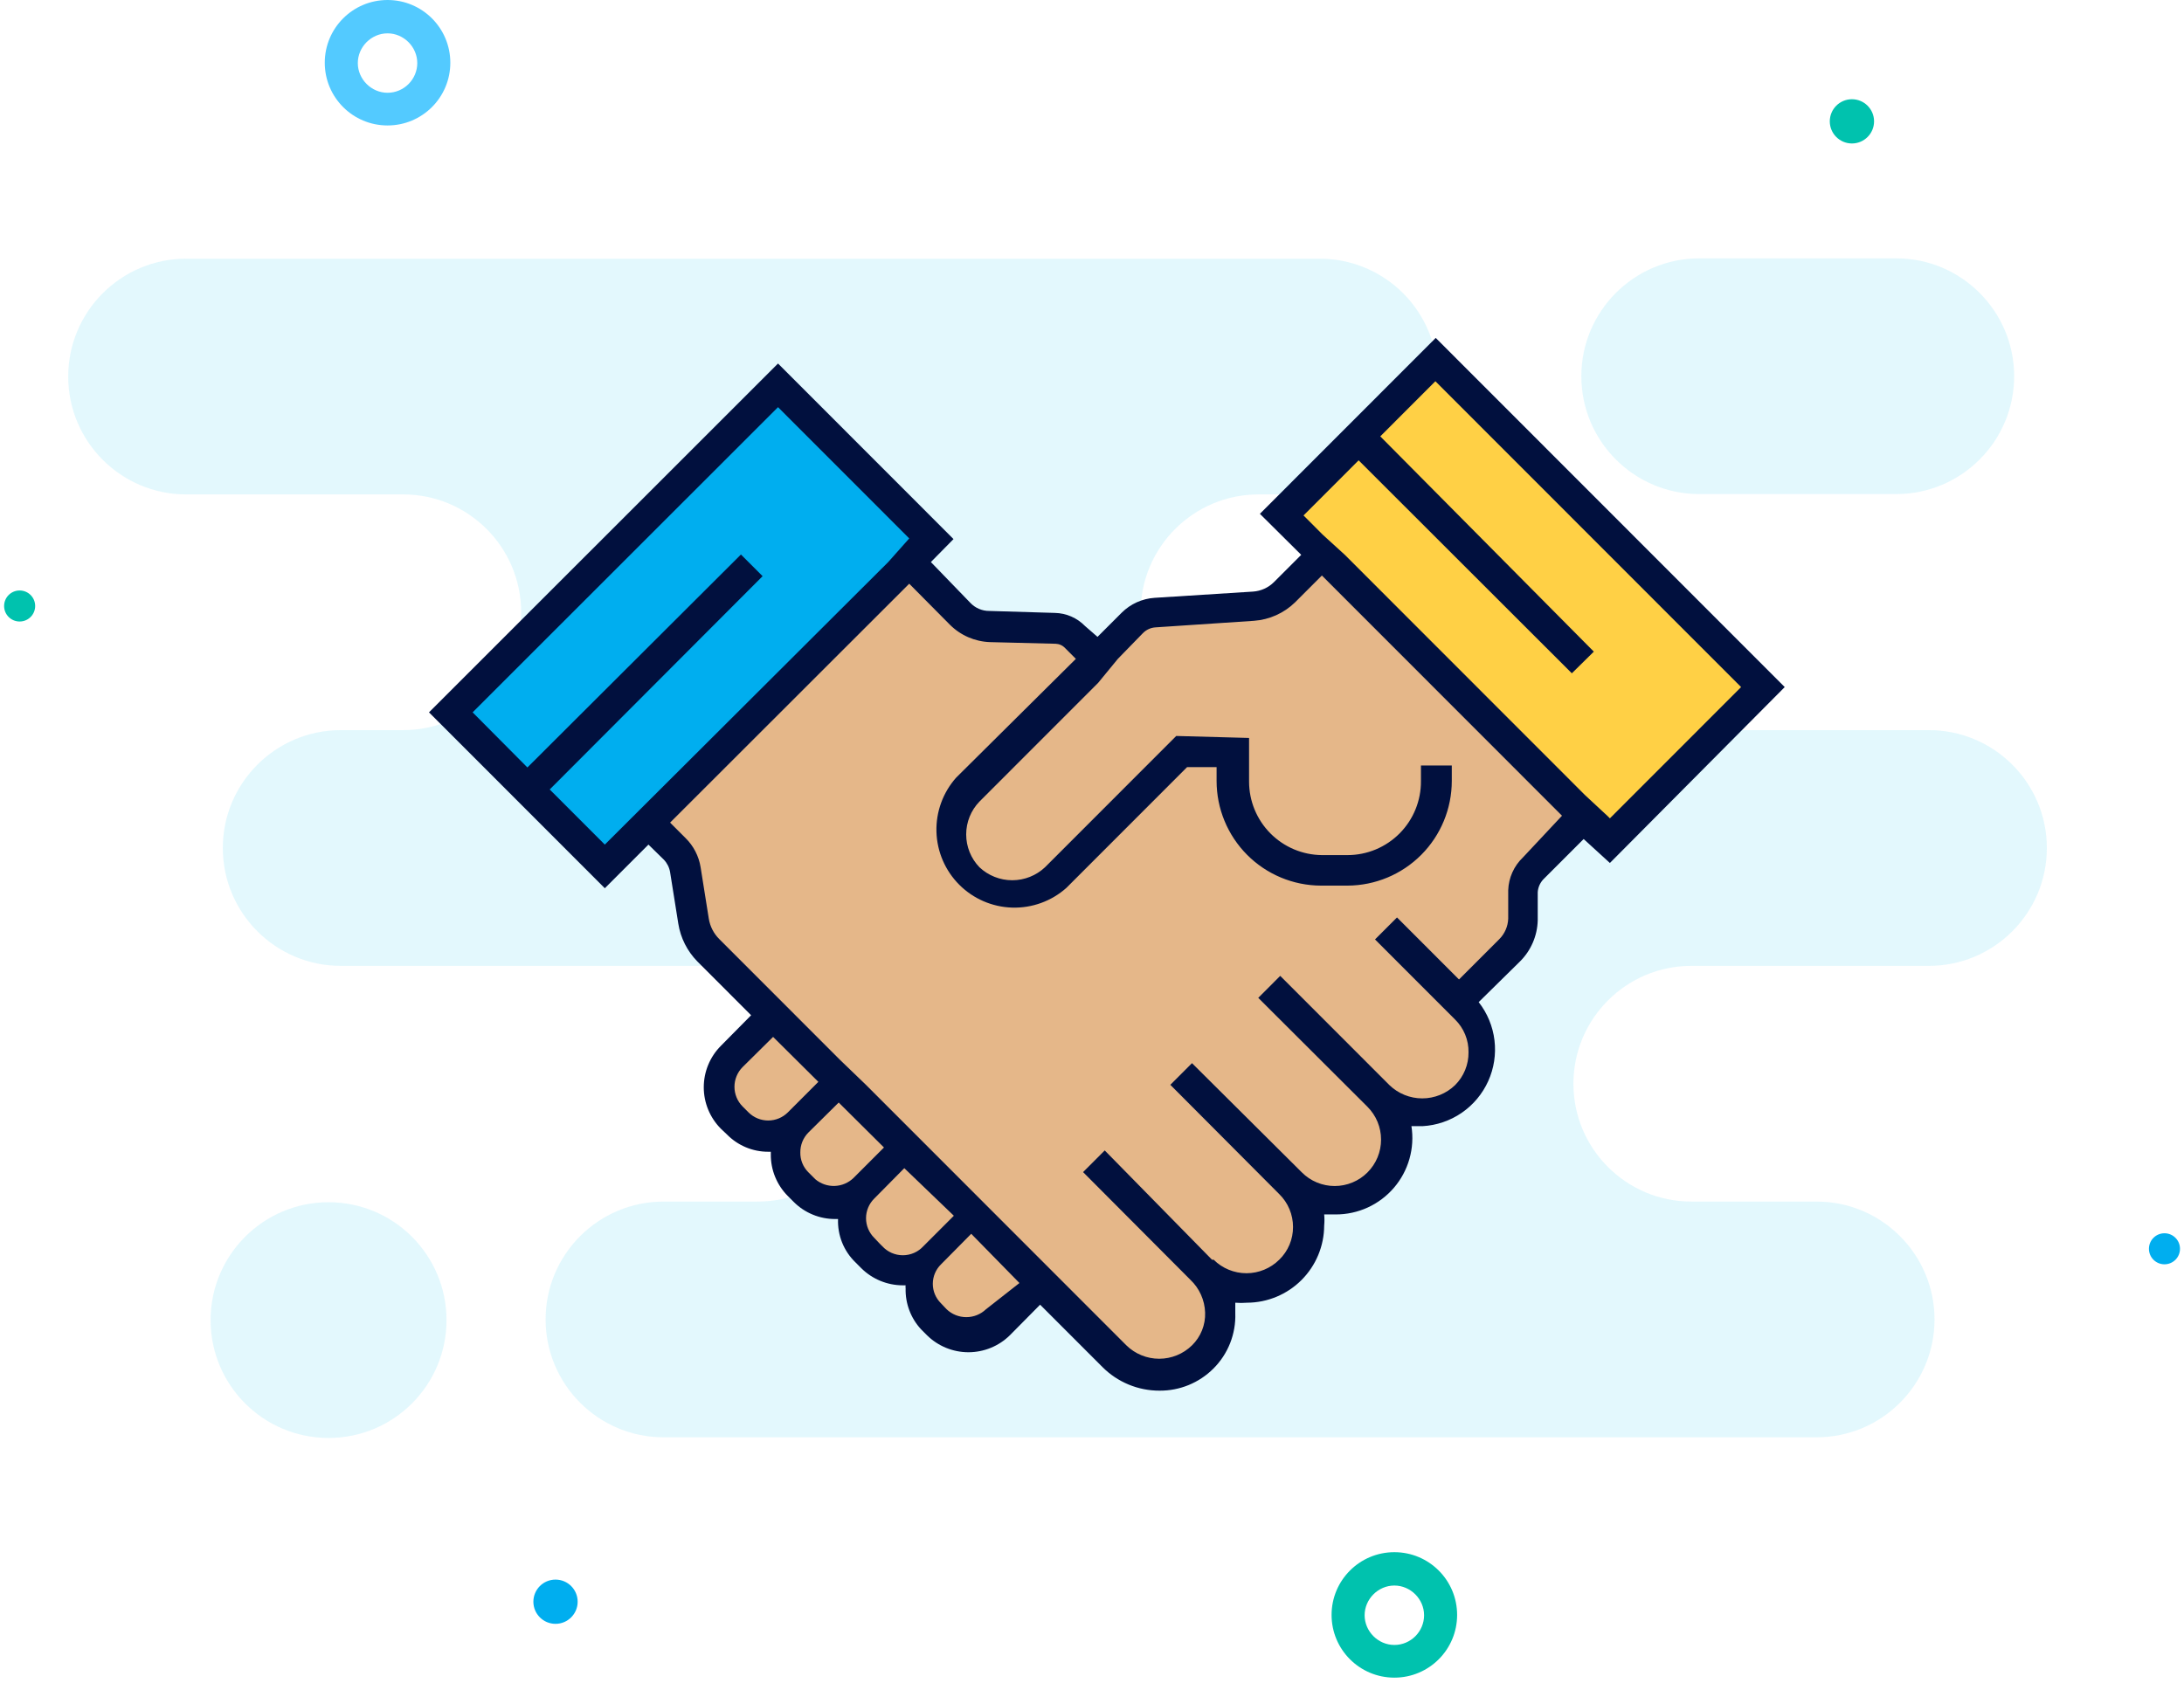
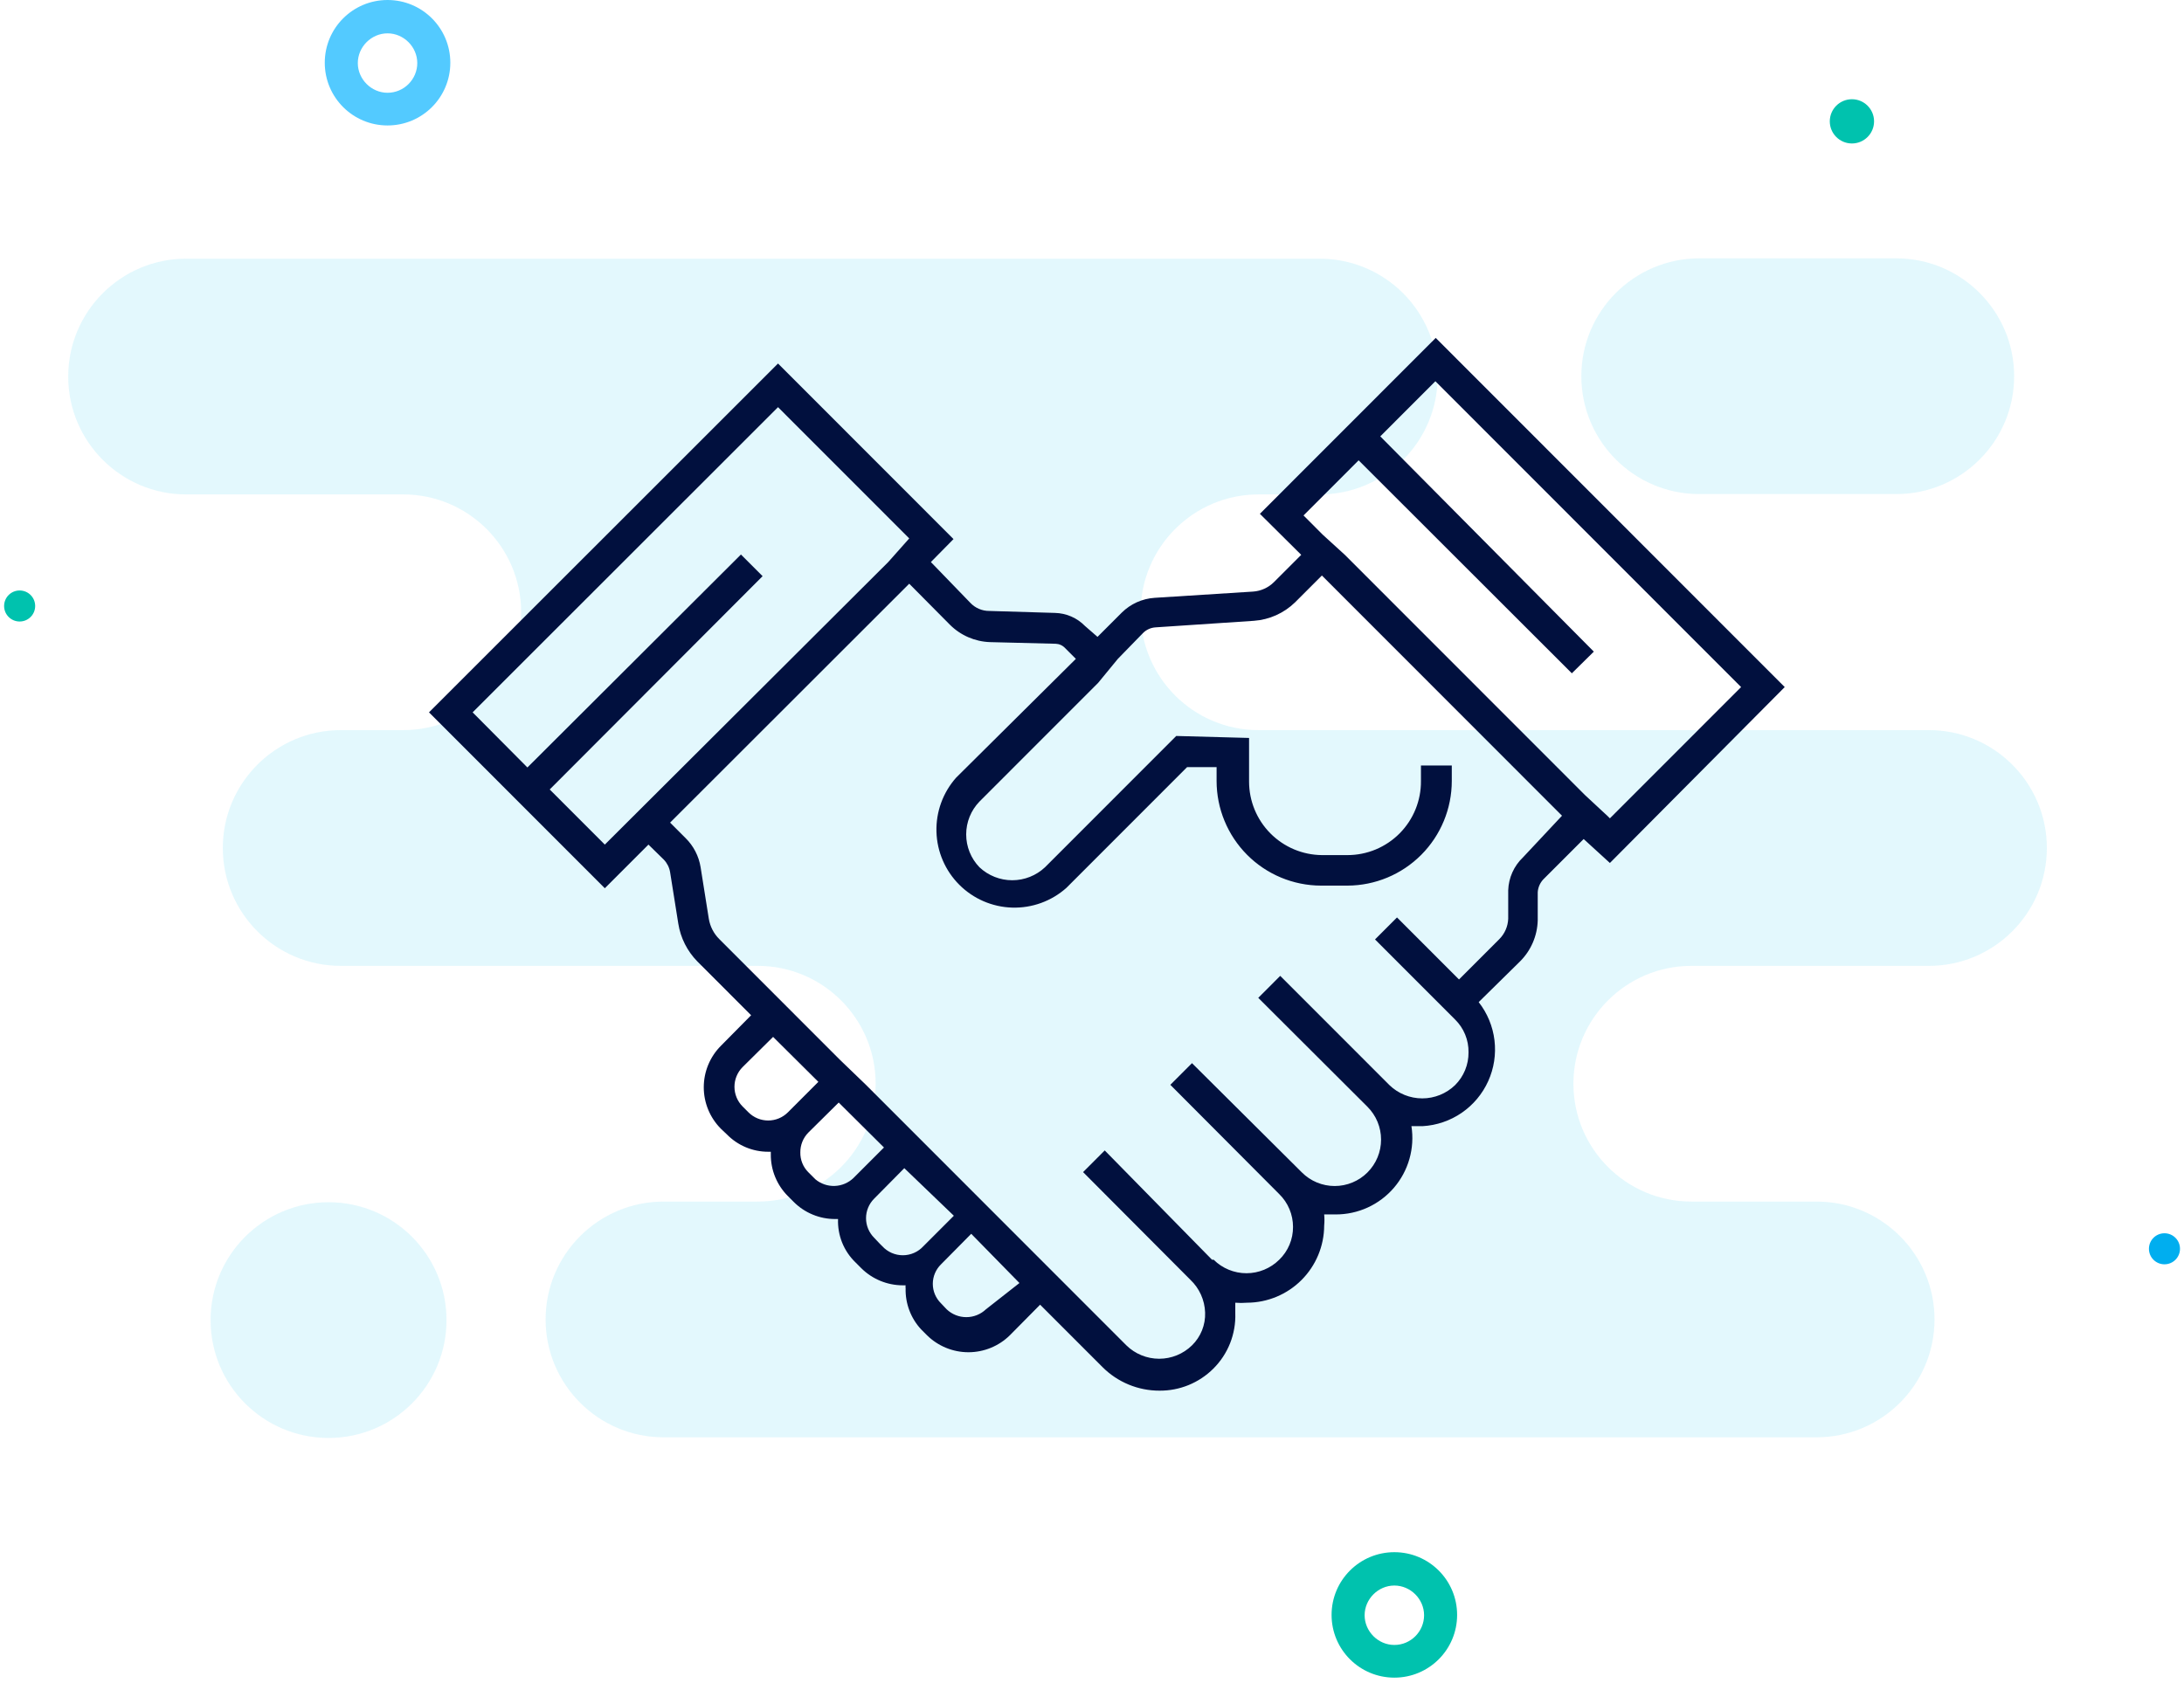
<svg xmlns="http://www.w3.org/2000/svg" width="168" height="130" viewBox="0 0 168 130" fill="none">
  <g opacity="0.5">
    <path opacity="0.5" d="M130.715 19.878L145.862 19.878C150.868 19.878 154.934 23.943 154.934 28.947C154.934 33.951 150.868 38.015 145.862 38.015L130.715 38.015C125.708 38.015 121.642 33.951 121.642 28.947C121.642 23.943 125.708 19.878 130.715 19.878Z" fill="#8FE4F9" />
  </g>
  <g opacity="0.5">
    <path opacity="0.5" d="M14.319 38.041L31.016 38.041C36.023 38.041 40.089 42.105 40.089 47.109C40.089 52.113 36.023 56.178 31.016 56.178L26.213 56.178C21.207 56.178 17.14 60.242 17.14 65.246C17.14 70.25 21.207 74.315 26.213 74.315L58.285 74.315C63.292 74.315 67.358 78.379 67.358 83.383C67.358 88.387 63.292 92.452 58.285 92.452L51.042 92.452C46.036 92.452 41.97 96.516 41.97 101.52C41.97 106.524 46.036 110.589 51.042 110.589L139.737 110.589C144.743 110.589 148.809 106.524 148.809 101.52C148.809 96.516 144.743 92.452 139.737 92.452L130.105 92.452C125.098 92.452 121.032 88.387 121.032 83.383C121.032 78.379 125.098 74.315 130.105 74.315L148.377 74.315C153.384 74.315 157.45 70.25 157.45 65.246C157.45 60.242 153.384 56.178 148.377 56.178L96.813 56.178C91.806 56.178 87.74 52.113 87.74 47.109C87.74 42.105 91.806 38.041 96.813 38.041L101.514 38.041C106.521 38.041 110.587 33.976 110.587 28.972C110.587 23.968 106.521 19.904 101.514 19.904L14.319 19.904C9.313 19.904 5.247 23.968 5.247 28.972C5.247 33.977 9.313 38.041 14.319 38.041Z" fill="#8FE4F9" />
  </g>
  <g opacity="0.5">
    <path opacity="0.5" d="M25.273 92.502C20.262 92.502 16.2 96.562 16.2 101.571C16.2 106.579 20.262 110.639 25.273 110.639C30.284 110.639 34.346 106.579 34.346 101.571C34.346 96.562 30.284 92.502 25.273 92.502Z" fill="#8FE4F9" />
  </g>
  <path d="M107.258 119.428C109.926 119.428 112.086 121.588 112.086 124.255C112.086 126.922 109.926 129.081 107.258 129.081C104.589 129.081 102.429 126.922 102.429 124.255C102.429 121.588 104.589 119.428 107.258 119.428ZM107.258 126.566C108.528 126.566 109.545 125.525 109.545 124.28C109.545 123.036 108.503 121.994 107.258 121.994C106.013 121.994 104.971 123.036 104.971 124.28C104.971 125.525 106.013 126.566 107.258 126.566Z" fill="#00C2AE" />
  <path d="M29.811 -2.43889e-06C32.48 -2.67217e-06 34.64 2.159 34.64 4.826C34.64 7.494 32.48 9.653 29.811 9.653C27.143 9.653 24.982 7.494 24.982 4.826C24.982 2.159 27.143 -2.20561e-06 29.811 -2.43889e-06ZM29.811 7.138C31.082 7.138 32.098 6.096 32.098 4.852C32.098 3.607 31.056 2.566 29.811 2.566C28.566 2.566 27.524 3.607 27.524 4.852C27.524 6.096 28.566 7.138 29.811 7.138Z" fill="#53CAFF" />
-   <path d="M42.732 121.537C41.792 121.537 41.029 122.299 41.029 123.239C41.029 124.179 41.792 124.941 42.732 124.941C43.672 124.941 44.435 124.179 44.435 123.239C44.435 122.299 43.672 121.537 42.732 121.537Z" fill="#00AEEF" />
  <path d="M140.753 9.337C140.753 8.397 141.516 7.635 142.456 7.635C143.396 7.635 144.159 8.397 144.159 9.337C144.159 10.277 143.396 11.039 142.456 11.039C141.516 11.039 140.753 10.277 140.753 9.337Z" fill="#00C2AE" />
  <path d="M0.316 46.627C0.316 45.966 0.85 45.433 1.511 45.433C2.172 45.433 2.705 45.966 2.705 46.627C2.705 47.287 2.172 47.82 1.511 47.82C0.85 47.82 0.316 47.287 0.316 46.627Z" fill="#00C2AE" />
  <path d="M165.303 96.084C165.303 95.424 165.837 94.89 166.497 94.89C167.158 94.89 167.692 95.424 167.692 96.084C167.692 96.744 167.158 97.278 166.497 97.278C165.837 97.278 165.303 96.744 165.303 96.084Z" fill="#00AEEF" />
-   <path d="M34.741 54.809L59.747 29.358L71.959 41.402L46.272 66.752L34.741 54.809Z" fill="#00AEEF" />
-   <path d="M135.698 52.941L110.692 27.49L98.479 39.534L124.166 64.884L135.698 52.941Z" fill="#FFD045" />
-   <path d="M70.016 43.321L49.654 63.419L52.757 66.5L53.338 71.777L59.721 77.938L55.659 82.104L55.836 85.462L58.006 87.356H60.453L60.806 90.083L62.951 92.431H65.702L65.878 95.865L68.603 97.859H70.95V100.839L74.205 102.859L76.653 102.379L79.555 98.844L86.695 105.283L89.648 105.914L92.852 104.753L93.988 102.278L93.836 98.668L96.889 99.299L100.321 96.9L100.775 92.456L103.627 92.355L106.326 90.714L107.538 86.447L108.244 85.412L112.105 85.058L114.023 82.255L113.72 78.973L112.837 76.978L115.057 74.277L117.278 71.828L117.555 67.207L121.87 63.344L101.229 42.942L98.025 46.199L88.209 47.159L84.399 50.845L81.397 48.447L74.533 48.068L70.016 43.321Z" fill="#E5B789" />
  <path d="M137.287 52.865L110.44 26L96.915 39.534L100.094 42.69L98 44.785C97.568 45.217 96.994 45.477 96.385 45.518L88.815 45.998C87.865 46.06 86.969 46.464 86.292 47.134L84.424 49.002L83.466 48.169C82.855 47.54 82.021 47.177 81.144 47.159L76.098 47.007C75.823 47.009 75.552 46.953 75.3 46.844C75.048 46.736 74.822 46.577 74.634 46.376L71.606 43.245L73.347 41.478L59.848 27.969L33 54.809L46.525 68.343L49.881 64.985L51.067 66.146C51.319 66.411 51.486 66.745 51.546 67.106L52.177 71.07C52.352 72.166 52.864 73.181 53.641 73.974L57.779 78.115L55.457 80.463C54.611 81.31 54.136 82.459 54.136 83.657C54.136 84.855 54.611 86.003 55.457 86.851L55.911 87.28C56.325 87.704 56.82 88.041 57.366 88.271C57.912 88.501 58.498 88.619 59.091 88.618H59.293V88.82C59.288 89.415 59.402 90.005 59.627 90.555C59.853 91.106 60.185 91.606 60.605 92.027L61.059 92.481C61.477 92.899 61.972 93.229 62.518 93.454C63.063 93.68 63.648 93.795 64.238 93.794H64.465C64.441 94.413 64.548 95.029 64.778 95.604C65.009 96.178 65.358 96.697 65.803 97.127L66.257 97.582C67.104 98.42 68.245 98.891 69.436 98.895H69.663C69.651 98.97 69.651 99.047 69.663 99.122C69.632 100.289 70.057 101.421 70.849 102.278L71.303 102.733C72.154 103.573 73.3 104.044 74.495 104.044C75.69 104.044 76.837 103.573 77.687 102.733L80.009 100.385L84.803 105.182C85.379 105.76 86.063 106.218 86.817 106.53C87.57 106.842 88.378 107.002 89.194 107C89.961 107.006 90.722 106.859 91.432 106.569C92.142 106.278 92.788 105.85 93.332 105.308C93.892 104.752 94.332 104.086 94.623 103.351C94.913 102.617 95.05 101.83 95.022 101.041C95.022 100.763 95.022 100.511 95.022 100.233C95.325 100.258 95.628 100.258 95.931 100.233C97.501 100.226 99.006 99.599 100.116 98.488C101.227 97.376 101.854 95.871 101.86 94.299C101.887 94.014 101.887 93.727 101.86 93.441C102.163 93.441 102.441 93.441 102.744 93.441C103.594 93.444 104.435 93.262 105.209 92.908C105.982 92.554 106.67 92.036 107.224 91.391C107.778 90.745 108.186 89.987 108.418 89.168C108.651 88.349 108.704 87.49 108.572 86.649H109.43C110.508 86.588 111.548 86.233 112.438 85.623C113.328 85.012 114.033 84.169 114.478 83.185C114.923 82.201 115.089 81.114 114.96 80.042C114.831 78.97 114.411 77.954 113.745 77.105L116.924 73.974C117.767 73.136 118.255 72.006 118.287 70.818V68.646C118.312 68.278 118.463 67.93 118.716 67.661L121.82 64.556L123.838 66.399L137.287 52.865ZM42.286 60.743L58.662 44.331L56.996 42.665L40.57 59.051L36.356 54.809L59.848 31.328L69.941 41.427L68.326 43.245L46.525 64.985L42.286 60.743ZM57.577 85.588L57.123 85.134C56.722 84.732 56.497 84.187 56.497 83.619C56.497 83.051 56.722 82.506 57.123 82.104L59.469 79.781L62.951 83.24L60.605 85.588C60.203 85.989 59.658 86.214 59.091 86.214C58.523 86.214 57.979 85.989 57.577 85.588ZM62.623 90.638L62.169 90.184C61.972 89.985 61.817 89.748 61.713 89.488C61.609 89.228 61.558 88.949 61.564 88.669C61.558 88.104 61.776 87.559 62.169 87.154L64.516 84.831L67.998 88.29L65.651 90.638C65.261 91.013 64.747 91.23 64.207 91.249C63.667 91.267 63.139 91.086 62.724 90.739L62.623 90.638ZM67.67 95.688L67.241 95.234C67.043 95.037 66.887 94.802 66.78 94.545C66.673 94.287 66.618 94.01 66.618 93.731C66.618 93.452 66.673 93.176 66.78 92.918C66.887 92.66 67.043 92.426 67.241 92.229L69.562 89.881L73.373 93.542L71.026 95.89C70.825 96.108 70.581 96.282 70.31 96.401C70.038 96.52 69.745 96.582 69.449 96.582C69.153 96.582 68.859 96.52 68.588 96.401C68.317 96.282 68.073 96.108 67.872 95.89L67.67 95.688ZM75.845 100.738C75.437 101.127 74.895 101.344 74.331 101.344C73.768 101.344 73.226 101.127 72.817 100.738L72.388 100.284C72.188 100.088 72.028 99.855 71.919 99.597C71.81 99.339 71.754 99.061 71.754 98.781C71.754 98.501 71.81 98.224 71.919 97.966C72.028 97.708 72.188 97.474 72.388 97.279L74.71 94.931L78.419 98.718L75.845 100.738ZM117.151 65.97C116.457 66.63 116.05 67.537 116.016 68.495V70.691C115.993 71.28 115.75 71.839 115.335 72.257L112.231 75.362L107.462 70.59L105.771 72.282L111.928 78.443C112.263 78.772 112.527 79.165 112.705 79.599C112.883 80.033 112.971 80.499 112.963 80.968C112.968 81.436 112.879 81.901 112.701 82.335C112.523 82.769 112.26 83.162 111.928 83.493C111.251 84.147 110.346 84.512 109.405 84.512C108.464 84.512 107.559 84.147 106.882 83.493L98.479 75.085L96.789 76.776L105.191 85.159C105.522 85.491 105.785 85.884 105.965 86.318C106.144 86.751 106.236 87.215 106.236 87.684C106.236 88.153 106.144 88.617 105.965 89.051C105.785 89.484 105.522 89.877 105.191 90.209C104.86 90.541 104.466 90.804 104.033 90.983C103.6 91.162 103.136 91.255 102.668 91.255C102.199 91.255 101.735 91.162 101.302 90.983C100.869 90.804 100.476 90.541 100.145 90.209L91.692 81.801L90.026 83.468L98.403 91.876C98.739 92.205 99.006 92.597 99.188 93.031C99.37 93.465 99.463 93.93 99.463 94.4C99.466 94.871 99.374 95.338 99.192 95.771C99.01 96.205 98.741 96.598 98.403 96.925C97.732 97.591 96.826 97.965 95.88 97.965C94.935 97.965 94.028 97.591 93.357 96.925H93.231L84.98 88.517L83.314 90.184L91.565 98.466C92.262 99.124 92.67 100.032 92.701 100.99C92.718 101.459 92.637 101.925 92.463 102.36C92.289 102.795 92.026 103.188 91.692 103.515C91.017 104.175 90.112 104.545 89.168 104.545C88.225 104.545 87.319 104.175 86.645 103.515L74.029 90.891L71.657 88.517L66.61 83.468L64.617 81.549L59.57 76.499L55.331 72.257C54.904 71.833 54.621 71.285 54.524 70.691L53.893 66.727C53.756 65.873 53.349 65.085 52.732 64.48L51.546 63.293L69.941 44.912L73.07 48.068C73.89 48.887 74.99 49.365 76.148 49.406L81.195 49.532C81.332 49.536 81.468 49.566 81.594 49.623C81.719 49.679 81.832 49.76 81.927 49.861L82.759 50.694L73.549 59.834C72.532 60.98 71.99 62.471 72.035 64.003C72.08 65.535 72.709 66.992 73.792 68.075C74.875 69.159 76.33 69.788 77.861 69.833C79.392 69.878 80.883 69.336 82.027 68.318L91.313 59.026H93.584V60.087C93.584 62.218 94.429 64.263 95.933 65.773C97.437 67.283 99.478 68.134 101.608 68.141H103.652C105.782 68.134 107.823 67.283 109.327 65.773C110.831 64.263 111.676 62.218 111.676 60.087V58.9H109.304V60.087C109.311 60.834 109.169 61.575 108.888 62.267C108.607 62.959 108.192 63.588 107.667 64.119C107.141 64.649 106.516 65.07 105.827 65.358C105.138 65.645 104.398 65.793 103.652 65.793H101.684C100.193 65.78 98.769 65.178 97.72 64.119C96.671 63.059 96.082 61.628 96.082 60.137V56.779L90.48 56.627L80.387 66.727C79.704 67.37 78.802 67.728 77.864 67.728C76.926 67.728 76.024 67.37 75.341 66.727C74.687 66.049 74.322 65.144 74.322 64.202C74.322 63.26 74.687 62.355 75.341 61.677L84.475 52.537L85.989 50.694L87.907 48.724C88.166 48.455 88.517 48.292 88.891 48.27L96.461 47.765C97.645 47.68 98.762 47.179 99.615 46.351L101.684 44.281L120.154 62.763L117.151 65.97ZM121.92 61.172L103.45 42.69L101.759 41.15L100.271 39.66L104.51 35.418L120.911 51.805L122.602 50.138L106.175 33.575L110.414 29.333L133.931 52.865L123.838 62.965L123.687 62.813L121.92 61.172Z" fill="#01103E" />
</svg>